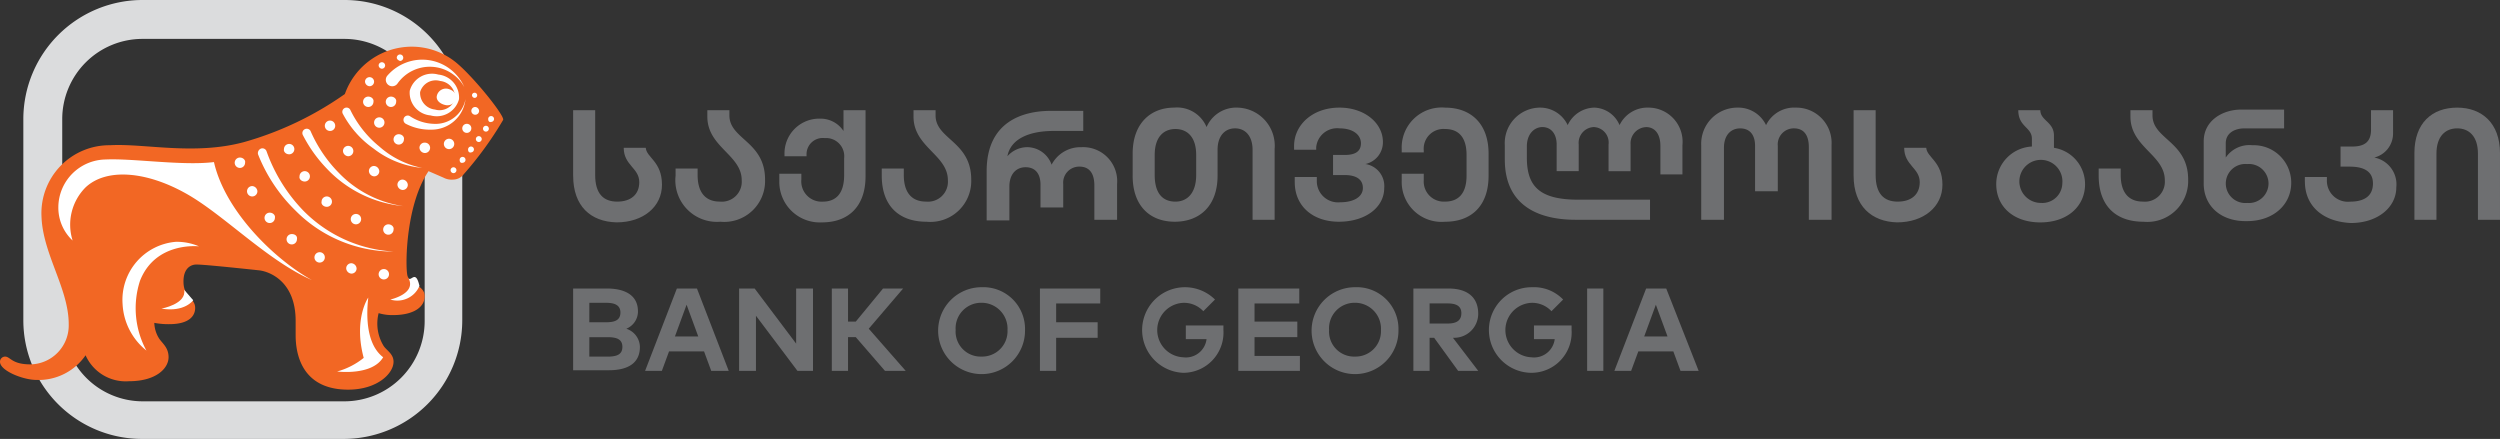
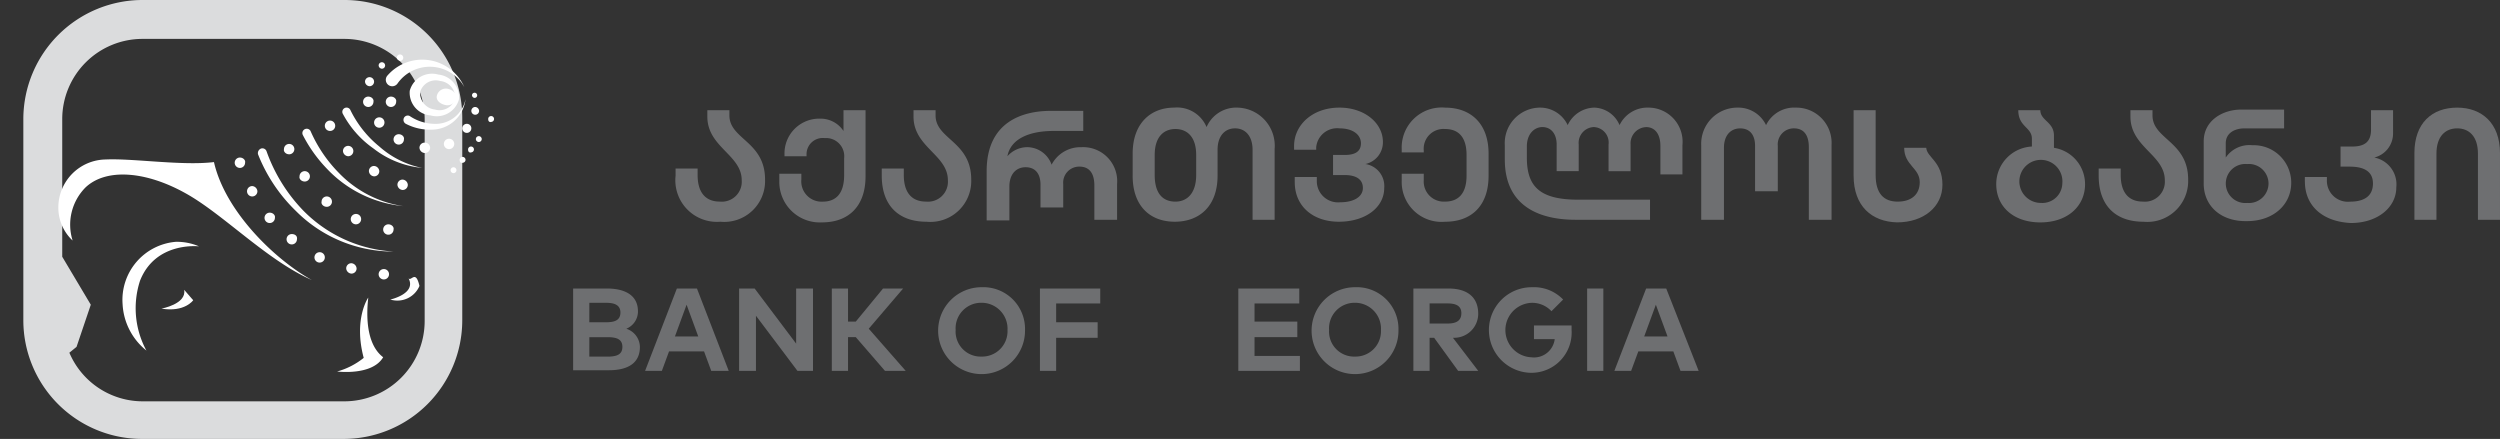
<svg xmlns="http://www.w3.org/2000/svg" id="Group_496" width="209" height="36.694" data-name="Group 496" viewBox="0 0 209 36.694">
  <rect x="0" y="0" width="209" height="36.694" fill="#333333" stroke="none" />
  <defs>
    <style>
            .cls-1{fill:#dbdcdd}.cls-2{fill:#f26724}.cls-3{fill:#fff}.cls-4{fill:#6e6f71}
        </style>
  </defs>
  <path id="Path_179" d="M30.43 0H13.573A9.97 9.97 0 0 0 3.6 9.919v16.856a9.924 9.924 0 0 0 9.919 9.919h16.856a9.924 9.924 0 0 0 9.919-9.919V9.919A9.843 9.843 0 0 0 30.43 0m6.721 26.83a6.72 6.72 0 0 1-6.721 6.721H13.573a6.665 6.665 0 0 1-6.125-4.065l.6-.488 1.192-3.523-2.388-4.011V9.919a6.708 6.708 0 0 1 6.721-6.667H30.43a6.72 6.72 0 0 1 6.721 6.721z" class="cls-1" data-name="Path 179" transform="translate(-1.649)" />
-   <path id="Path_180" d="M31.654 29.477a3.965 3.965 0 0 0 1.192.163c1.789 0 2.656-.7 2.656-1.572 0-.976-1.355-.976-1.463-1.843-.163-1.084-.054-5.908 1.789-8.618l1.247.542a1.459 1.459 0 0 0 .813.163 1.12 1.12 0 0 0 .867-.434 29.108 29.108 0 0 0 3.306-4.553C42.223 13 39.567 9.693 38.1 8.5a5.869 5.869 0 0 0-3.686-1.3 5.939 5.939 0 0 0-5.583 3.957 27.586 27.586 0 0 1-8.4 4.011c-4.173 1.138-8.347.108-11.22.271A5.683 5.683 0 0 0 3.469 21.4c.108 3.144 2.276 6.016 2.276 9a3.259 3.259 0 0 1-3.2 3.36c-1.572 0-1.68-.65-2.114-.65a.428.428 0 0 0-.431.432c0 .759 1.951 1.518 3.035 1.518A4.767 4.767 0 0 0 7.155 33a3.669 3.669 0 0 0 3.631 2.168c2.276 0 3.306-1.084 3.306-2.005 0-.759-.434-1.084-.759-1.518a2.577 2.577 0 0 1-.433-1.355 6.329 6.329 0 0 0 1.247.108c1.68 0 2.168-.7 2.168-1.355 0-.867-.976-.813-.976-2.222 0-1.084.6-1.409 1.084-1.409.542 0 2.71.217 5.258.488.867.108 3.035.921 3.035 4.228v1.192c0 2.005.813 4.553 4.39 4.553 2.439 0 3.794-1.355 3.794-2.331 0-.65-.542-.921-.813-1.3a3.563 3.563 0 0 1-.434-2.764" class="cls-2" data-name="Path 180" transform="translate(0 -3.298)" />
  <path id="Path_181" d="M68.934 21.4a.434.434 0 1 0 0 .867.434.434 0 0 0 0-.867" class="cls-3" data-name="Path 181" transform="translate(-31.372 -9.801)" />
  <path id="Path_182" d="M71.679 19.1a.379.379 0 1 0 .379.379.37.37 0 0 0-.379-.379" class="cls-3" data-name="Path 182" transform="translate(-32.655 -8.748)" />
  <path id="Path_183" d="M73.025 16.5a.325.325 0 1 0 .325.325.35.35 0 0 0-.325-.325" class="cls-3" data-name="Path 183" transform="translate(-33.296 -7.557)" />
  <path id="Path_184" d="M50.534 19.467a.428.428 0 0 0 .434-.434.434.434 0 1 0-.434.434" class="cls-3" data-name="Path 184" transform="translate(-22.945 -8.519)" />
  <path id="Path_185" d="M53.834 40.6a.428.428 0 0 0-.434.434.466.466 0 0 0 .434.434.428.428 0 0 0 .434-.434.466.466 0 0 0-.434-.434" class="cls-3" data-name="Path 185" transform="translate(-24.457 -18.594)" />
  <path id="Path_186" d="M58.834 41.5a.434.434 0 1 0 .434.434.428.428 0 0 0-.434-.434" class="cls-3" data-name="Path 186" transform="translate(-26.746 -19.006)" />
  <path id="Path_187" d="M54.534 33a.434.434 0 1 0 .434.434.428.428 0 0 0-.434-.434" class="cls-3" data-name="Path 187" transform="translate(-24.777 -15.114)" />
  <path id="Path_188" d="M57.334 26.467a.428.428 0 0 0 .434-.434.466.466 0 0 0-.434-.434.428.428 0 0 0-.434.434.466.466 0 0 0 .434.434" class="cls-3" data-name="Path 188" transform="translate(-26.059 -11.724)" />
  <path id="Path_189" d="M44.227 23.067a.434.434 0 1 0-.434-.434c-.054.217.163.434.434.434" class="cls-3" data-name="Path 189" transform="translate(-20.053 -10.167)" />
  <path id="Path_190" d="M48.934 38.9a.434.434 0 1 0 .434.434.428.428 0 0 0-.434-.434" class="cls-3" data-name="Path 190" transform="translate(-22.212 -17.816)" />
  <path id="Path_191" d="M46.627 27.267a.434.434 0 1 0-.434-.434c-.054.217.163.434.434.434" class="cls-3" data-name="Path 191" transform="translate(-21.152 -12.091)" />
  <path id="Path_192" d="M41.234 32.8a.434.434 0 1 0 .434.434c.054-.217-.163-.434-.434-.434" class="cls-3" data-name="Path 192" transform="translate(-18.686 -15.022)" />
  <path id="Path_193" d="M50.027 31.167a.434.434 0 1 0-.434-.434c-.054.217.163.434.434.434" class="cls-3" data-name="Path 193" transform="translate(-22.709 -13.877)" />
  <path id="Path_194" d="M36.634 24.3a.434.434 0 1 0 .434.434c.054-.217-.163-.434-.434-.434" class="cls-3" data-name="Path 194" transform="translate(-16.579 -11.129)" />
  <path id="Path_195" d="M38.534 28.7a.434.434 0 1 0 .434.434.466.466 0 0 0-.434-.434" class="cls-3" data-name="Path 195" transform="translate(-17.449 -13.144)" />
  <path id="Path_196" d="M44.634 36.1a.434.434 0 1 0 .434.434c.054-.271-.163-.434-.434-.434" class="cls-3" data-name="Path 196" transform="translate(-20.243 -16.533)" />
  <path id="Path_197" d="M53.334 23.367a.434.434 0 1 0-.434-.434.466.466 0 0 0 .434.434" class="cls-3" data-name="Path 197" transform="translate(-24.228 -10.305)" />
  <path id="Path_198" d="M59.534 34.6a.434.434 0 1 0 .434.434c.054-.217-.163-.434-.434-.434" class="cls-3" data-name="Path 198" transform="translate(-27.067 -15.846)" />
  <path id="Path_199" d="M61.734 27.7a.428.428 0 0 0-.434.434.466.466 0 0 0 .434.434.428.428 0 0 0 .434-.434.466.466 0 0 0-.434-.434" class="cls-3" data-name="Path 199" transform="translate(-28.075 -12.686)" />
  <path id="Path_200" d="M61.134 20.7a.434.434 0 1 0 .434.434c.054-.217-.163-.434-.434-.434" class="cls-3" data-name="Path 200" transform="translate(-27.8 -9.48)" />
  <path id="Path_201" d="M65.134 22a.428.428 0 0 0-.434.434.466.466 0 0 0 .434.434.434.434 0 1 0 0-.867" class="cls-3" data-name="Path 201" transform="translate(-29.632 -10.076)" />
  <path id="Path_202" d="M58.134 18.1a.434.434 0 1 0 .434.434.428.428 0 0 0-.434-.434" class="cls-3" data-name="Path 202" transform="translate(-26.426 -8.29)" />
  <path id="Path_203" d="M56.434 14.9a.434.434 0 1 0 .434.434c.054-.217-.163-.434-.434-.434" class="cls-3" data-name="Path 203" transform="translate(-25.647 -6.824)" />
  <path id="Path_204" d="M59.934 14.9a.434.434 0 1 0 .434.434c.054-.217-.163-.434-.434-.434" class="cls-3" data-name="Path 204" transform="translate(-27.25 -6.824)" />
  <path id="Path_205" d="M56.3 12.279a.379.379 0 1 1 .379.379.407.407 0 0 1-.379-.379" class="cls-3" data-name="Path 205" transform="translate(-25.785 -5.45)" />
  <path id="Path_206" d="M58.4 9.871a.271.271 0 1 1 .271.271.29.29 0 0 1-.271-.271" class="cls-3" data-name="Path 206" transform="translate(-26.746 -4.397)" />
  <path id="Path_207" d="M61.2 8.671a.271.271 0 1 1 .271.271c-.163-.054-.271-.163-.271-.271" class="cls-3" data-name="Path 207" transform="translate(-28.029 -3.847)" />
  <path id="Path_208" d="M72.8 14.517a.217.217 0 1 1 .217.217.233.233 0 0 1-.217-.217" class="cls-3" data-name="Path 208" transform="translate(-33.341 -6.549)" />
  <path id="Path_209" d="M72.2 22.871a.245.245 0 1 1 .271.217c-.163.054-.271-.054-.271-.217" class="cls-3" data-name="Path 209" transform="translate(-33.067 -10.351)" />
  <path id="Path_210" d="M73.4 21.271a.245.245 0 1 1 .271.217.248.248 0 0 1-.271-.217" class="cls-3" data-name="Path 210" transform="translate(-33.616 -9.618)" />
  <path id="Path_211" d="M70.9 24.471a.245.245 0 1 1 .271.217c-.163.054-.271-.054-.271-.217" class="cls-3" data-name="Path 211" transform="translate(-32.471 -11.083)" />
  <path id="Path_212" d="M69.5 26.071a.245.245 0 1 1 .271.217.248.248 0 0 1-.271-.217" class="cls-3" data-name="Path 212" transform="translate(-31.83 -11.816)" />
-   <path id="Path_213" d="M74.5 19.671a.245.245 0 1 1 .271.217.248.248 0 0 1-.271-.217" class="cls-3" data-name="Path 213" transform="translate(-34.12 -8.885)" />
  <path id="Path_214" d="M75.3 18.171a.245.245 0 1 1 .271.217c-.163.054-.271-.054-.271-.217" class="cls-3" data-name="Path 214" transform="translate(-34.486 -8.198)" />
  <path id="Path_215" d="M20.9 46.406a7.431 7.431 0 0 1-.542-5.854c1.3-3.306 4.932-2.873 4.932-2.873a4.646 4.646 0 0 0-1.951-.379 4.868 4.868 0 0 0-4.439 5.2 5.313 5.313 0 0 0 2.005 3.9" class="cls-3" data-name="Path 215" transform="translate(-8.652 -17.083)" />
  <path id="Path_216" d="M10.192 31.365A3.758 3.758 0 0 1 9 28.546a4.015 4.015 0 0 1 3.957-3.957c2.276-.108 6.4.542 9.052.217.921 4.065 4.987 8.076 8.184 9.865-3.794-1.68-7.426-5.529-10.569-7.263-3.306-1.843-6.613-2.114-8.347-.488a4.415 4.415 0 0 0-1.084 4.445" class="cls-3" data-name="Path 216" transform="translate(-4.122 -11.256)" />
  <path id="Path_217" d="M26.8 44.7c.217 1.192-1.9 1.572-1.9 1.572 1.951.325 2.656-.7 2.656-.7z" class="cls-3" data-name="Path 217" transform="translate(-11.404 -20.472)" />
  <path id="Path_218" d="M54.6 45.9s-1.247 1.789-.379 5.041A6.172 6.172 0 0 1 52 52.079s2.927.379 3.848-1.192C54.06 49.531 54.6 46.117 54.6 45.9" class="cls-3" data-name="Path 218" transform="translate(-23.815 -21.022)" />
  <path id="Path_219" d="M65.566 11.462a1.93 1.93 0 0 0-2.385 1.355 1.9 1.9 0 0 0 1.734 2.06 1.93 1.93 0 0 0 2.385-1.355 1.931 1.931 0 0 0-1.734-2.06m1.409 2.005a1.355 1.355 0 0 1-1.68.921 1.394 1.394 0 0 1-1.247-1.463A1.355 1.355 0 0 1 65.729 12a1.394 1.394 0 0 1 1.247 1.463" class="cls-3" data-name="Path 219" transform="translate(-28.926 -5.229)" />
  <path id="Path_220" d="M67.382 14.235a.776.776 0 0 1 .921-.542c.434.108.759.434.7.813a.776.776 0 0 1-.921.542c-.488-.108-.813-.434-.7-.813" class="cls-3" data-name="Path 220" transform="translate(-30.851 -6.267)" />
  <path id="Path_221" d="M61.718 42.82c.7 1.3-1.518 1.789-1.518 1.789a2.01 2.01 0 0 0 2.439-1.138c-.325-1.409-.7-.325-.921-.65" class="cls-3" data-name="Path 221" transform="translate(-27.571 -19.567)" />
  <path id="Path_222" d="M66.079 11.476a3.3 3.3 0 0 0-5.583-.271.538.538 0 1 1-.813-.7 3.847 3.847 0 0 1 6.4.976" class="cls-3" data-name="Path 222" transform="translate(-27.271 -4.213)" />
  <path id="Path_223" d="M59.465 21.639a7.827 7.827 0 0 1-4.065-1.626 8.269 8.269 0 0 1-2.547-2.873.353.353 0 0 1 .6-.379 9.017 9.017 0 0 0 2.439 3.089 7.7 7.7 0 0 0 3.577 1.789" class="cls-3" data-name="Path 223" transform="translate(-24.18 -7.601)" />
  <path id="Path_224" d="M55.055 26.3a10.109 10.109 0 0 1-6.4-3.144 11.758 11.758 0 0 1-2.005-2.818.364.364 0 0 1 .65-.325 11.58 11.58 0 0 0 2.385 3.523 9.37 9.37 0 0 0 5.37 2.764" class="cls-3" data-name="Path 224" transform="translate(-21.342 -9.068)" />
  <path id="Path_225" d="M40.059 22.888a.369.369 0 0 1 .434.217 13.733 13.733 0 0 0 3.089 4.987 11.5 11.5 0 0 0 7.588 3.415 11.512 11.512 0 0 1-8.239-3.415 13.486 13.486 0 0 1-3.144-4.716.412.412 0 0 1 .271-.488" class="cls-3" data-name="Path 225" transform="translate(-18.216 -10.476)" />
  <path id="Path_226" d="M62.751 16.709a3.808 3.808 0 0 0 2.005.65 2.549 2.549 0 0 0 2.656-2.06 2.855 2.855 0 0 1-2.873 2.547 4.341 4.341 0 0 1-2.114-.488.372.372 0 0 1-.163-.488.357.357 0 0 1 .488-.163" class="cls-3" data-name="Path 226" transform="translate(-28.496 -7.007)" />
  <path id="Path_227" d="M93.82 46.4a1.562 1.562 0 0 1-.976 1.463 1.628 1.628 0 0 1 1.138 1.518c0 1.3-.921 1.951-2.6 1.951H88.4V44.5h2.818c1.572 0 2.6.6 2.6 1.9m-4.065.921h1.409c.7 0 1.192-.163 1.192-.813s-.542-.813-1.192-.813h-1.407zm0 2.873h1.518c.759 0 1.247-.163 1.247-.813s-.488-.813-1.247-.813h-1.516z" class="cls-4" data-name="Path 227" transform="translate(-40.486 -20.38)" />
  <path id="Path_228" d="M105.029 51.384l-.6-1.626h-2.927l-.6 1.626H99.5l2.656-6.884h1.68l2.656 6.884zm-1.084-2.873l-.976-2.656-.976 2.656z" class="cls-4" data-name="Path 228" transform="translate(-45.57 -20.38)" />
  <path id="Path_229" d="M118.878 51.384l-3.469-4.607v4.607H114V44.5h1.3l3.469 4.607V44.5h1.409v6.884z" class="cls-4" data-name="Path 229" transform="translate(-52.211 -20.38)" />
  <path id="Path_230" d="M129.655 48.565v2.818H128.3V44.5h1.355v2.764h.65l2.276-2.764h1.68l-2.873 3.36 3.089 3.523h-1.734l-2.439-2.818z" class="cls-4" data-name="Path 230" transform="translate(-58.76 -20.38)" />
  <path id="Path_231" d="M151.963 47.877a3.632 3.632 0 1 1-3.631-3.577 3.488 3.488 0 0 1 3.631 3.577m-5.8 0a2.092 2.092 0 0 0 2.168 2.222 2.122 2.122 0 0 0 2.168-2.222 2.167 2.167 0 0 0-2.168-2.276 2.136 2.136 0 0 0-2.168 2.276" class="cls-4" data-name="Path 231" transform="translate(-66.271 -20.289)" />
  <path id="Path_232" d="M161.755 48.619v2.764H160.4V44.5h5.041v1.247h-3.686v1.572h3.469v1.3z" class="cls-4" data-name="Path 232" transform="translate(-73.461 -20.38)" />
-   <path id="Path_233" d="M182.133 45.33l-.976.976a2.2 2.2 0 0 0-1.68-.7 2.279 2.279 0 0 0 0 4.553 1.742 1.742 0 0 0 1.951-1.518h-1.734V47.5h3.144v.379a3.365 3.365 0 0 1-3.36 3.577 3.579 3.579 0 1 1 2.656-6.125" class="cls-4" data-name="Path 233" transform="translate(-80.56 -20.289)" />
  <path id="Path_234" d="M191 51.384V44.5h5.095v1.247h-3.74v1.518h3.577v1.3h-3.577v1.572h3.794v1.247z" class="cls-4" data-name="Path 234" transform="translate(-87.476 -20.38)" />
  <path id="Path_235" d="M209.563 47.877a3.632 3.632 0 1 1-3.631-3.577 3.488 3.488 0 0 1 3.631 3.577m-5.8 0a2.092 2.092 0 0 0 2.168 2.222 2.122 2.122 0 0 0 2.168-2.222 2.167 2.167 0 0 0-2.168-2.276 2.136 2.136 0 0 0-2.168 2.276" class="cls-4" data-name="Path 235" transform="translate(-92.651 -20.289)" />
  <path id="Path_236" d="M223.42 46.614a2.011 2.011 0 0 1-2.06 2.005h-.054l2.114 2.764h-1.68l-2.005-2.764h-.379v2.764H218V44.5h2.927c1.626 0 2.493.759 2.493 2.114m-4.065.813h1.518c.759 0 1.138-.271 1.138-.867s-.434-.813-1.138-.813h-1.518z" class="cls-4" data-name="Path 236" transform="translate(-99.841 -20.38)" />
  <path id="Path_237" d="M235.833 45.33l-.976.976a2.2 2.2 0 0 0-1.68-.7 2.279 2.279 0 0 0 0 4.553 1.742 1.742 0 0 0 1.951-1.518h-1.734V47.5h3.144v.379a3.365 3.365 0 0 1-3.36 3.577 3.577 3.577 0 1 1 .054-7.155 3.381 3.381 0 0 1 2.6 1.03" class="cls-4" data-name="Path 237" transform="translate(-105.154 -20.289)" />
  <path id="Rectangle_448" d="M0 0h1.355v6.884H0z" class="cls-4" data-name="Rectangle 448" transform="translate(132.685 24.12)" />
  <path id="Path_238" d="M254.529 51.384l-.6-1.626h-2.927l-.6 1.626H249l2.656-6.884h1.68l2.71 6.884zm-1.084-2.873l-.976-2.656-.976 2.656z" class="cls-4" data-name="Path 238" transform="translate(-114.039 -20.38)" />
-   <path id="Path_239" d="M88.4 22.474V17h1.843v5.42c0 1.572.7 2.222 1.843 2.222s1.843-.6 1.843-1.626c0-1.192-1.3-1.409-1.3-2.873h1.843c.054.813 1.355 1.138 1.355 3.089 0 1.843-1.572 3.144-3.794 3.144-2.168-.054-3.631-1.355-3.631-3.9" class="cls-4" data-name="Path 239" transform="translate(-40.486 -7.786)" />
  <path id="Path_240" d="M104.2 22.474v-.6h1.843v.542c0 1.572.759 2.222 1.843 2.222a1.668 1.668 0 0 0 1.843-1.789c0-2.114-2.873-2.764-2.873-5.312V17h1.844v.434c0 2.005 2.981 2.168 2.981 5.366a3.417 3.417 0 0 1-3.74 3.523 3.478 3.478 0 0 1-3.74-3.848" class="cls-4" data-name="Path 240" transform="translate(-47.722 -7.786)" />
  <path id="Path_241" d="M120.2 22.908v-.6h1.843v.492a1.694 1.694 0 0 0 1.789 1.843c1.084 0 1.789-.65 1.789-2.222v-1.41a1.519 1.519 0 0 0-1.626-1.68 1.355 1.355 0 0 0-1.518 1.355v.163h-1.843v-.163a2.906 2.906 0 0 1 2.981-2.981 2.3 2.3 0 0 1 1.951 1.03V17h1.843v5.529c0 2.547-1.463 3.848-3.631 3.848a3.388 3.388 0 0 1-3.577-3.469" class="cls-4" data-name="Path 241" transform="translate(-55.05 -7.786)" />
  <path id="Path_242" d="M136 22.474v-.6h1.843v.542c0 1.572.759 2.222 1.843 2.222a1.668 1.668 0 0 0 1.843-1.789c0-2.114-2.873-2.764-2.873-5.312V17h1.844v.434c0 2.005 2.981 2.168 2.981 5.366a3.417 3.417 0 0 1-3.74 3.523c-2.276 0-3.74-1.3-3.74-3.848" class="cls-4" data-name="Path 242" transform="translate(-62.286 -7.786)" />
  <path id="Path_243" d="M163.094 23.225v2.981h-1.9v-2.873c0-1.03-.434-1.572-1.247-1.572a1.34 1.34 0 0 0-1.355 1.463v1.951h-1.9v-1.9c0-.921-.434-1.463-1.247-1.463-.759 0-1.355.542-1.355 1.626v2.822h-1.9v-4.119c0-4.119 2.981-5.041 5.366-5.041h2.71v1.68h-2.493c-2.005 0-3.577.65-3.848 2.114a2.236 2.236 0 0 1 1.68-.759 2.181 2.181 0 0 1 2.015 1.465 2.72 2.72 0 0 1 2.493-1.463 2.847 2.847 0 0 1 2.981 3.089" class="cls-4" data-name="Path 243" transform="translate(-69.706 -7.832)" />
  <path id="Path_244" d="M174.7 22.291v-1.843c0-2.547 1.518-3.848 3.469-3.848a2.664 2.664 0 0 1 2.71 1.626 2.7 2.7 0 0 1 2.6-1.626 3.192 3.192 0 0 1 3.089 3.469v5.908h-1.843v-5.854c0-1.138-.6-1.789-1.463-1.789s-1.463.65-1.463 1.789v2.168c0 2.547-1.518 3.848-3.577 3.848s-3.523-1.3-3.523-3.848m5.312-.054v-1.68c0-1.518-.759-2.168-1.734-2.168s-1.734.65-1.734 2.168v1.68c0 1.572.7 2.222 1.734 2.222.976 0 1.734-.7 1.734-2.222" class="cls-4" data-name="Path 244" transform="translate(-80.01 -7.603)" />
  <path id="Path_245" d="M199.654 22.833V22.4h1.846v.379a1.774 1.774 0 0 0 1.951 1.734c1.192 0 1.9-.488 1.9-1.192 0-.813-.7-1.084-1.518-1.084h-.976v-1.68h.976c.759 0 1.355-.217 1.355-.976 0-.7-.65-1.247-1.789-1.247a1.757 1.757 0 0 0-1.951 1.572v.217H199.6V19.8c0-1.734 1.518-3.2 3.794-3.2 2.114 0 3.632 1.3 3.632 2.873a1.862 1.862 0 0 1-1.463 1.843 1.861 1.861 0 0 1 1.572 2.005c0 1.626-1.572 2.818-3.794 2.818-2.168 0-3.686-1.3-3.686-3.306" class="cls-4" data-name="Path 245" transform="translate(-91.414 -7.603)" />
  <path id="Path_246" d="M216.2 22.725v-.6h1.843v.542a1.678 1.678 0 0 0 1.789 1.789c1.084 0 1.789-.65 1.789-2.168v-1.731c0-1.518-.7-2.168-1.789-2.168a1.652 1.652 0 0 0-1.789 1.789v.163H216.2v-.271a3.344 3.344 0 0 1 3.631-3.469c2.114 0 3.631 1.3 3.631 3.848v1.843c0 2.547-1.463 3.848-3.631 3.848a3.332 3.332 0 0 1-3.631-3.415" class="cls-4" data-name="Path 246" transform="translate(-99.017 -7.603)" />
  <path id="Path_247" d="M232.1 20.936v-1.192a2.969 2.969 0 0 1 2.927-3.144 2.545 2.545 0 0 1 2.331 1.463 2.51 2.51 0 0 1 2.222-1.463 2.368 2.368 0 0 1 2.114 1.463 2.589 2.589 0 0 1 2.439-1.463 2.857 2.857 0 0 1 2.818 3.144v2.439h-1.843V19.8c0-1.03-.488-1.572-1.192-1.572a1.362 1.362 0 0 0-1.3 1.463v2.222h-1.843v-2.224a1.292 1.292 0 0 0-1.247-1.463 1.323 1.323 0 0 0-1.247 1.463v2.222h-1.843v-2.222c0-.921-.488-1.463-1.192-1.463-.65 0-1.3.542-1.3 1.626v.921c0 2.385 1.03 3.523 4.282 3.523h6.016v1.68h-6.233c-2.71 0-5.908-.921-5.908-5.041" class="cls-4" data-name="Path 247" transform="translate(-106.299 -7.603)" />
  <path id="Path_248" d="M273.294 19.744v6.233h-1.9v-6.071c0-1.03-.434-1.572-1.247-1.572A1.34 1.34 0 0 0 268.8 19.8v3.794h-1.9V19.8c0-.921-.434-1.463-1.247-1.463-.759 0-1.355.542-1.355 1.626v6.016h-1.9v-6.235a3.023 3.023 0 0 1 3.035-3.144 2.566 2.566 0 0 1 2.385 1.463 2.614 2.614 0 0 1 2.493-1.463 2.948 2.948 0 0 1 2.981 3.144" class="cls-4" data-name="Path 248" transform="translate(-120.176 -7.603)" />
  <path id="Path_249" d="M285.9 22.474V17h1.843v5.42c0 1.572.7 2.222 1.843 2.222s1.843-.6 1.843-1.626c0-1.192-1.3-1.409-1.3-2.873h1.843c.054.813 1.355 1.138 1.355 3.089 0 1.843-1.572 3.144-3.794 3.144-2.114-.054-3.632-1.355-3.632-3.9" class="cls-4" data-name="Path 249" transform="translate(-130.939 -7.786)" />
  <path id="Path_250" d="M315.326 23.179c0 1.843-1.463 3.2-3.74 3.2-2.222 0-3.686-1.3-3.686-3.2a3.141 3.141 0 0 1 2.981-3.144v-.65c0-.976-1.138-.976-1.138-2.385h1.843c0 .867 1.138.976 1.138 2.114v1.03a3.065 3.065 0 0 1 2.6 3.035m-1.9-.054a1.8 1.8 0 1 0-1.789 1.626 1.673 1.673 0 0 0 1.789-1.626" class="cls-4" data-name="Path 250" transform="translate(-141.014 -7.786)" />
  <path id="Path_251" d="M323.7 22.474v-.6h1.843v.542c0 1.572.759 2.222 1.843 2.222a1.668 1.668 0 0 0 1.843-1.789c0-2.114-2.873-2.764-2.873-5.312V17h1.844v.434c0 2.005 2.981 2.168 2.981 5.366a3.417 3.417 0 0 1-3.74 3.523c-2.276 0-3.74-1.3-3.74-3.848" class="cls-4" data-name="Path 251" transform="translate(-148.251 -7.786)" />
  <path id="Path_252" d="M339.9 23.079v-3.523c0-1.734 1.572-2.656 3.144-2.656h3.577v1.572h-3.306c-.813 0-1.572.379-1.572 1.247v1.192a2.387 2.387 0 0 1 2.222-1.03 3.136 3.136 0 0 1 3.252 3.144c0 1.843-1.518 3.2-3.686 3.2-2.168.054-3.632-1.247-3.632-3.144m5.42 0a1.642 1.642 0 0 0-1.789-1.626 1.633 1.633 0 1 0 0 3.252 1.642 1.642 0 0 0 1.789-1.626" class="cls-4" data-name="Path 252" transform="translate(-155.67 -7.74)" />
  <path id="Path_253" d="M355.5 22.962v-.379h1.843v.271a1.755 1.755 0 0 0 1.951 1.789c1.192 0 1.9-.488 1.9-1.518 0-.976-.7-1.409-1.951-1.409h-.759v-1.68h.976c1.084 0 1.572-.434 1.572-1.409V17h1.843v1.951a2.069 2.069 0 0 1-1.572 2.005 2.285 2.285 0 0 1 1.843 2.493c0 1.68-1.572 2.981-3.794 2.981-2.331-.108-3.848-1.409-3.848-3.469" class="cls-4" data-name="Path 253" transform="translate(-162.815 -7.786)" />
  <path id="Path_254" d="M372.4 20.394c0-2.493 1.463-3.794 3.577-3.794 2.06 0 3.577 1.3 3.577 3.794v5.583h-1.843v-5.529c0-1.463-.759-2.114-1.734-2.114s-1.734.65-1.734 2.114v5.529H372.4z" class="cls-4" data-name="Path 254" transform="translate(-170.555 -7.603)" />
</svg>